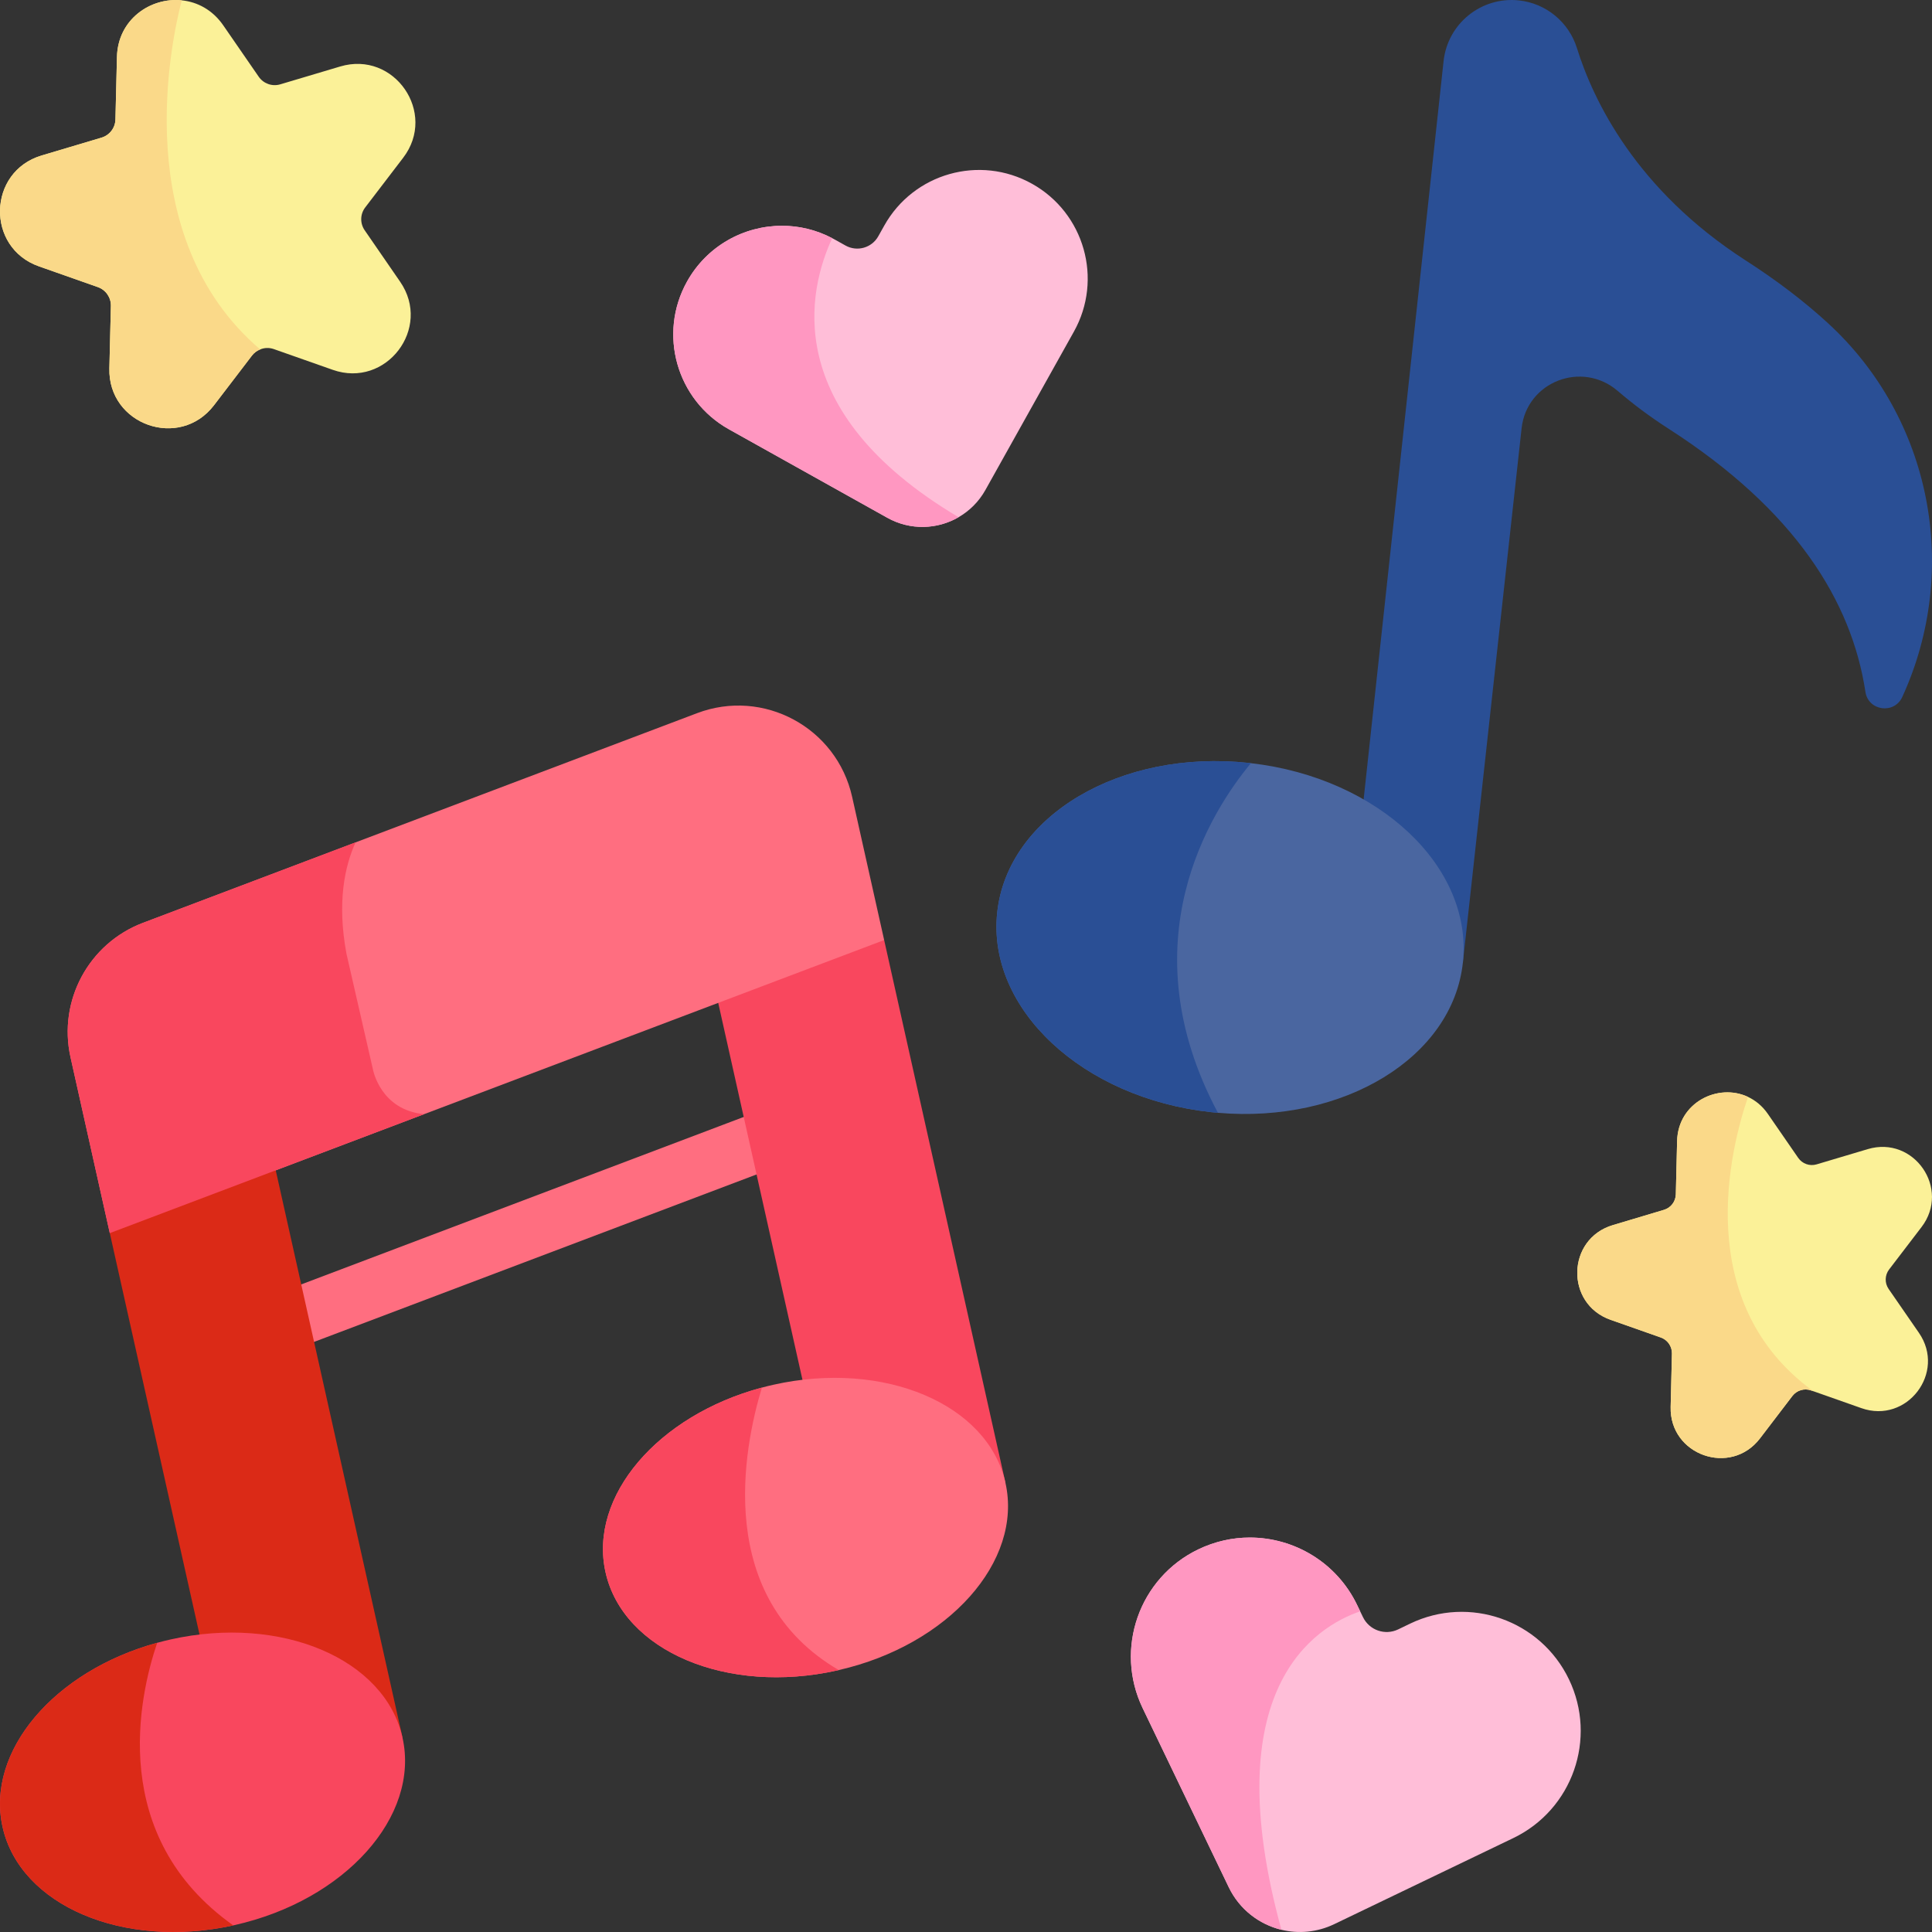
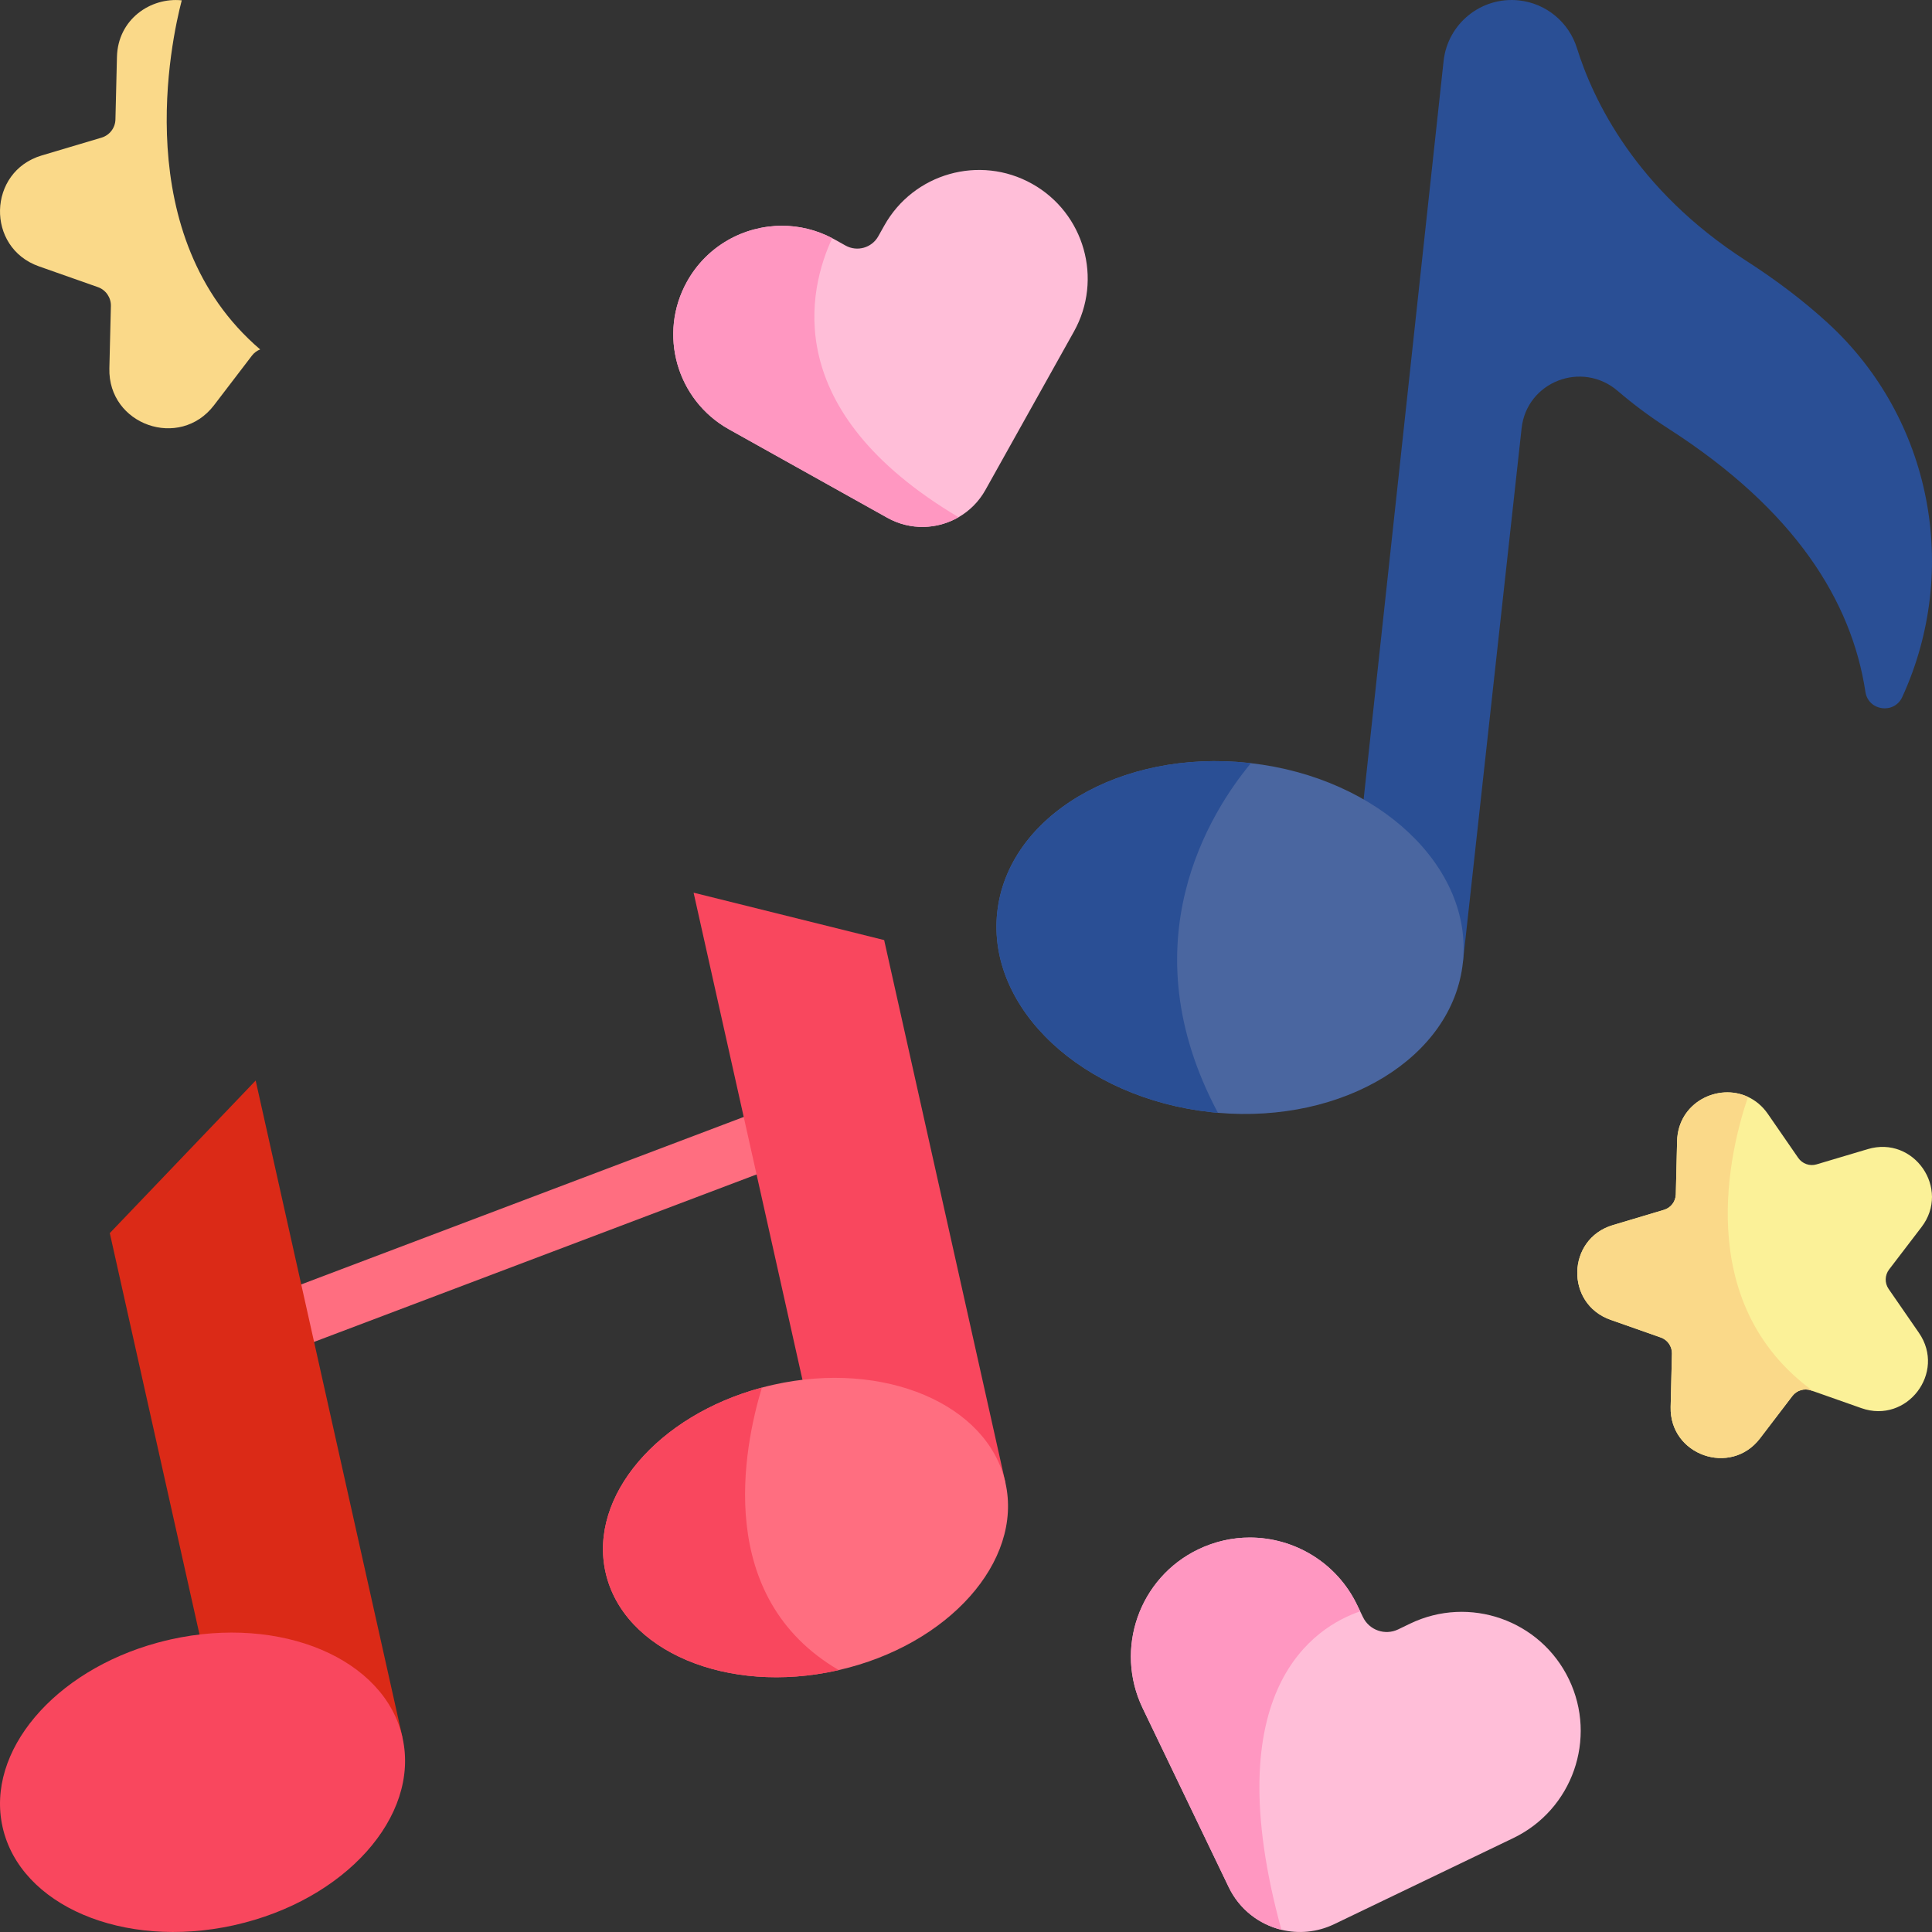
<svg xmlns="http://www.w3.org/2000/svg" id="Capa_1" enable-background="new 0 0 512 512" viewBox="0 0 512 512">
  <rect x="0" y="0" width="512" height="512" fill="#333333" stroke="none" />
  <g>
    <path d="m48.696 368.157c-3.12 0-6.059-1.904-7.229-4.995-1.51-3.991.501-8.452 4.492-9.962l182.939-69.23c3.994-1.512 8.453.502 9.962 4.492 1.51 3.991-.501 8.452-4.492 9.962l-182.939 69.23c-.9.342-1.825.503-2.733.503z" fill="#ff6e80" />
    <path d="m106.67 460.481-45.425 10.152-32.148-143.844 38.657-40.435z" fill="#db2a17" />
    <path d="m266.459 392.974-45.425 10.152-37.224-166.557 50.501 12.56z" fill="#f9475e" />
-     <path d="m234.312 249.129-121.915 46.137-39.327 14.887h-.01l-28.23-1.999-15.733 18.638-10.406-46.59c-3.359-15.012 4.832-30.209 19.215-35.648l56.326-21.317 90.491-34.237c17.587-6.666 36.998 3.802 41.099 22.162z" fill="#ff6e80" />
-     <path d="m112.396 295.265-83.3 31.527-10.406-46.59c-3.359-15.012 4.832-30.209 19.215-35.648l56.326-21.317c-2.844 6.233-4.976 15.846-2.401 29.58l7.016 30.651c.002.001 1.949 10.695 13.55 11.797z" fill="#f9475e" />
    <path d="m222.278 442.588c-.113.031-.237.051-.35.082-29.271 6.542-56.79-5.1-61.457-26.005-4.513-20.163 13.878-41.573 41.439-48.939 1.02-.278 2.05-.525 3.091-.762 29.271-6.543 56.79 5.1 61.457 26.015 4.656 20.822-15.116 42.974-44.18 49.609z" fill="#ff6e80" />
    <path d="m222.278 442.588c-.113.031-.237.051-.35.082-29.271 6.542-56.79-5.1-61.457-26.005-4.513-20.163 13.878-41.573 41.439-48.939-4.916 16.207-12.633 55.574 20.368 74.862z" fill="#f9475e" />
    <path d="m62.138 510.176c-.103.02-.216.051-.319.072-29.147 6.388-56.491-5.244-61.138-26.077-4.482-20.05 13.672-41.336 40.975-48.815 1.164-.319 2.349-.618 3.554-.886 29.271-6.542 56.79 5.111 61.457 26.015 4.678 20.904-15.268 43.148-44.529 49.691z" fill="#f9475e" />
-     <path d="m61.819 510.248c-29.147 6.388-56.491-5.244-61.138-26.077-4.482-20.05 13.672-41.336 40.975-48.815-4.853 14.31-13.116 51.298 20.163 74.892z" fill="#db2a17" />
    <path d="m504.123 184.711c-2.126 4.641-8.999 3.699-9.765-1.348-3.641-23.993-18.575-48.139-52.126-69.717-5.016-3.224-9.503-6.598-13.518-10.043-9.465-8.124-24.135-2.463-25.478 9.938l-15.565 141.6-31.553 5.238 26.448-244.195c1.078-9.957 10.024-17.154 19.981-16.076 7.193.779 13.214 5.759 15.368 12.666 4.294 13.762 15.593 37.516 44.755 56.275 8.392 5.395 15.619 10.951 21.796 16.625 27.378 25.15 35.143 65.238 19.657 99.037z" fill="#2a4f95" />
    <path d="m387.672 255.145c-2.72 25.098-31.589 42.654-64.909 39.759-.598-.051-1.205-.113-1.803-.175-34.072-3.689-59.459-27.395-56.687-52.957 2.771-25.551 32.64-43.283 66.712-39.584.175.021.35.041.525.062 33.804 3.874 58.923 27.468 56.162 52.895z" fill="#4a66a0" />
    <path d="m322.763 294.904c-.598-.051-1.205-.113-1.803-.175-34.072-3.689-59.459-27.395-56.687-52.957 2.771-25.551 32.64-43.283 66.712-39.584.175.021.35.041.525.062-10.643 12.806-32.846 47.476-8.747 92.654z" fill="#2a4f95" />
    <path d="m401.024 487.117-47.456 22.811c-4.533 2.174-9.448 2.576-13.981 1.484-5.893-1.432-11.127-5.398-13.961-11.292l-22.811-47.445c-7.542-15.702-.938-34.546 14.764-42.088 4.399-2.112 9.056-3.122 13.631-3.122 11.745 0 23.017 6.594 28.447 17.886l.804 1.669.731 1.514c1.669 3.482 5.842 4.945 9.324 3.277l3.184-1.535c15.702-7.552 34.546-.937 42.088 14.764 7.542 15.691.938 34.536-14.764 42.077z" fill="#ffbed8" />
    <path d="m339.587 511.412c-5.893-1.432-11.127-5.398-13.961-11.292l-22.811-47.445c-7.542-15.702-.938-34.546 14.764-42.088 4.399-2.112 9.056-3.122 13.631-3.122 11.745 0 23.017 6.594 28.447 17.886l.804 1.669c-11.838 4.039-38.44 20.431-20.874 84.392z" fill="#ff97c1" />
    <path d="m284.6 87.876-23.45 41.964c-1.741 3.122-4.234 5.564-7.119 7.223-5.636 3.266-12.796 3.554-18.896.144l-41.964-23.439c-13.878-7.758-18.844-25.304-11.086-39.183 5.275-9.438 15.063-14.754 25.16-14.754 4.492 0 9.056 1.061 13.301 3.287.237.124.474.247.711.381l2.823 1.576c3.07 1.71 6.955.618 8.675-2.463l1.576-2.813c7.758-13.888 25.294-18.854 39.172-11.096 13.879 7.76 18.845 25.295 11.097 39.173z" fill="#ffbed8" />
    <path d="m254.031 137.063c-5.636 3.266-12.796 3.554-18.896.144l-41.964-23.439c-13.878-7.758-18.844-25.304-11.086-39.183 5.275-9.438 15.063-14.754 25.16-14.754 4.492 0 9.056 1.061 13.301 3.287-6.243 13.404-14.197 45.632 33.485 73.945z" fill="#ff97c1" />
-     <path d="m106.039 74.658c8.51 12.322-3.73 28.323-17.845 23.357l-15.63-5.502c-1.205-.422-2.483-.381-3.616.093-.845.319-1.607.886-2.184 1.638l-10.056 13.157c-9.098 11.89-28.096 5.203-27.725-9.767l.402-16.557c.052-2.225-1.339-4.244-3.441-4.986l-15.619-5.502c-14.126-4.967-13.631-25.109.71-29.385l15.877-4.729c2.133-.639 3.627-2.586 3.678-4.812l.402-16.557c.237-9.983 8.902-15.866 17.175-15.021 4.131.423 8.16 2.524 10.993 6.625l9.407 13.631c1.267 1.834 3.575 2.648 5.708 2.009l15.877-4.729c14.342-4.286 25.788 12.302 16.691 24.191l-10.056 13.157c-1.36 1.772-1.412 4.214-.144 6.058z" fill="#fbf198" />
    <path d="m68.949 92.606c-.845.319-1.607.886-2.184 1.638l-10.056 13.157c-9.098 11.89-28.096 5.203-27.725-9.767l.402-16.557c.052-2.225-1.339-4.244-3.441-4.986l-15.619-5.502c-14.127-4.967-13.632-25.109.709-29.385l15.877-4.729c2.133-.639 3.627-2.586 3.678-4.812l.402-16.557c.237-9.983 8.902-15.866 17.175-15.021-2.761 10.539-14.187 62.631 20.782 92.521z" fill="#fad989" />
    <path d="m508.546 353.23c7.253 10.519-3.194 24.191-15.248 19.946l-12.745-4.492-.598-.206c-1.793-.639-3.791-.041-4.956 1.474l-8.582 11.24c-7.768 10.159-23.996 4.441-23.676-8.335l.34-14.146c.041-1.906-1.144-3.616-2.936-4.255l-13.342-4.698c-12.055-4.245-11.632-21.441.618-25.088l13.548-4.049c1.824-.535 3.091-2.194 3.142-4.1l.34-14.146c.258-10.22 10.849-15.413 18.793-11.683 1.988.927 3.812 2.411 5.265 4.513l8.036 11.643c1.082 1.566 3.05 2.266 4.873 1.721l13.559-4.039c12.25-3.658 22.017 10.499 14.249 20.657l-8.593 11.241c-1.154 1.514-1.205 3.595-.124 5.162z" fill="#fbf198" />
    <path d="m480.553 368.685-.598-.206c-1.793-.639-3.791-.041-4.956 1.474l-8.582 11.24c-7.768 10.159-23.996 4.441-23.676-8.335l.34-14.146c.041-1.906-1.144-3.616-2.936-4.255l-13.342-4.698c-12.055-4.245-11.632-21.441.618-25.088l13.548-4.049c1.824-.535 3.091-2.194 3.142-4.1l.34-14.146c.258-10.22 10.849-15.413 18.793-11.683-4.688 13.7-15.063 54.511 17.309 77.992z" fill="#fad989" />
  </g>
  <g />
  <g />
  <g />
  <g />
  <g />
  <g />
  <g />
  <g />
  <g />
  <g />
  <g />
  <g />
  <g />
  <g />
  <g />
</svg>